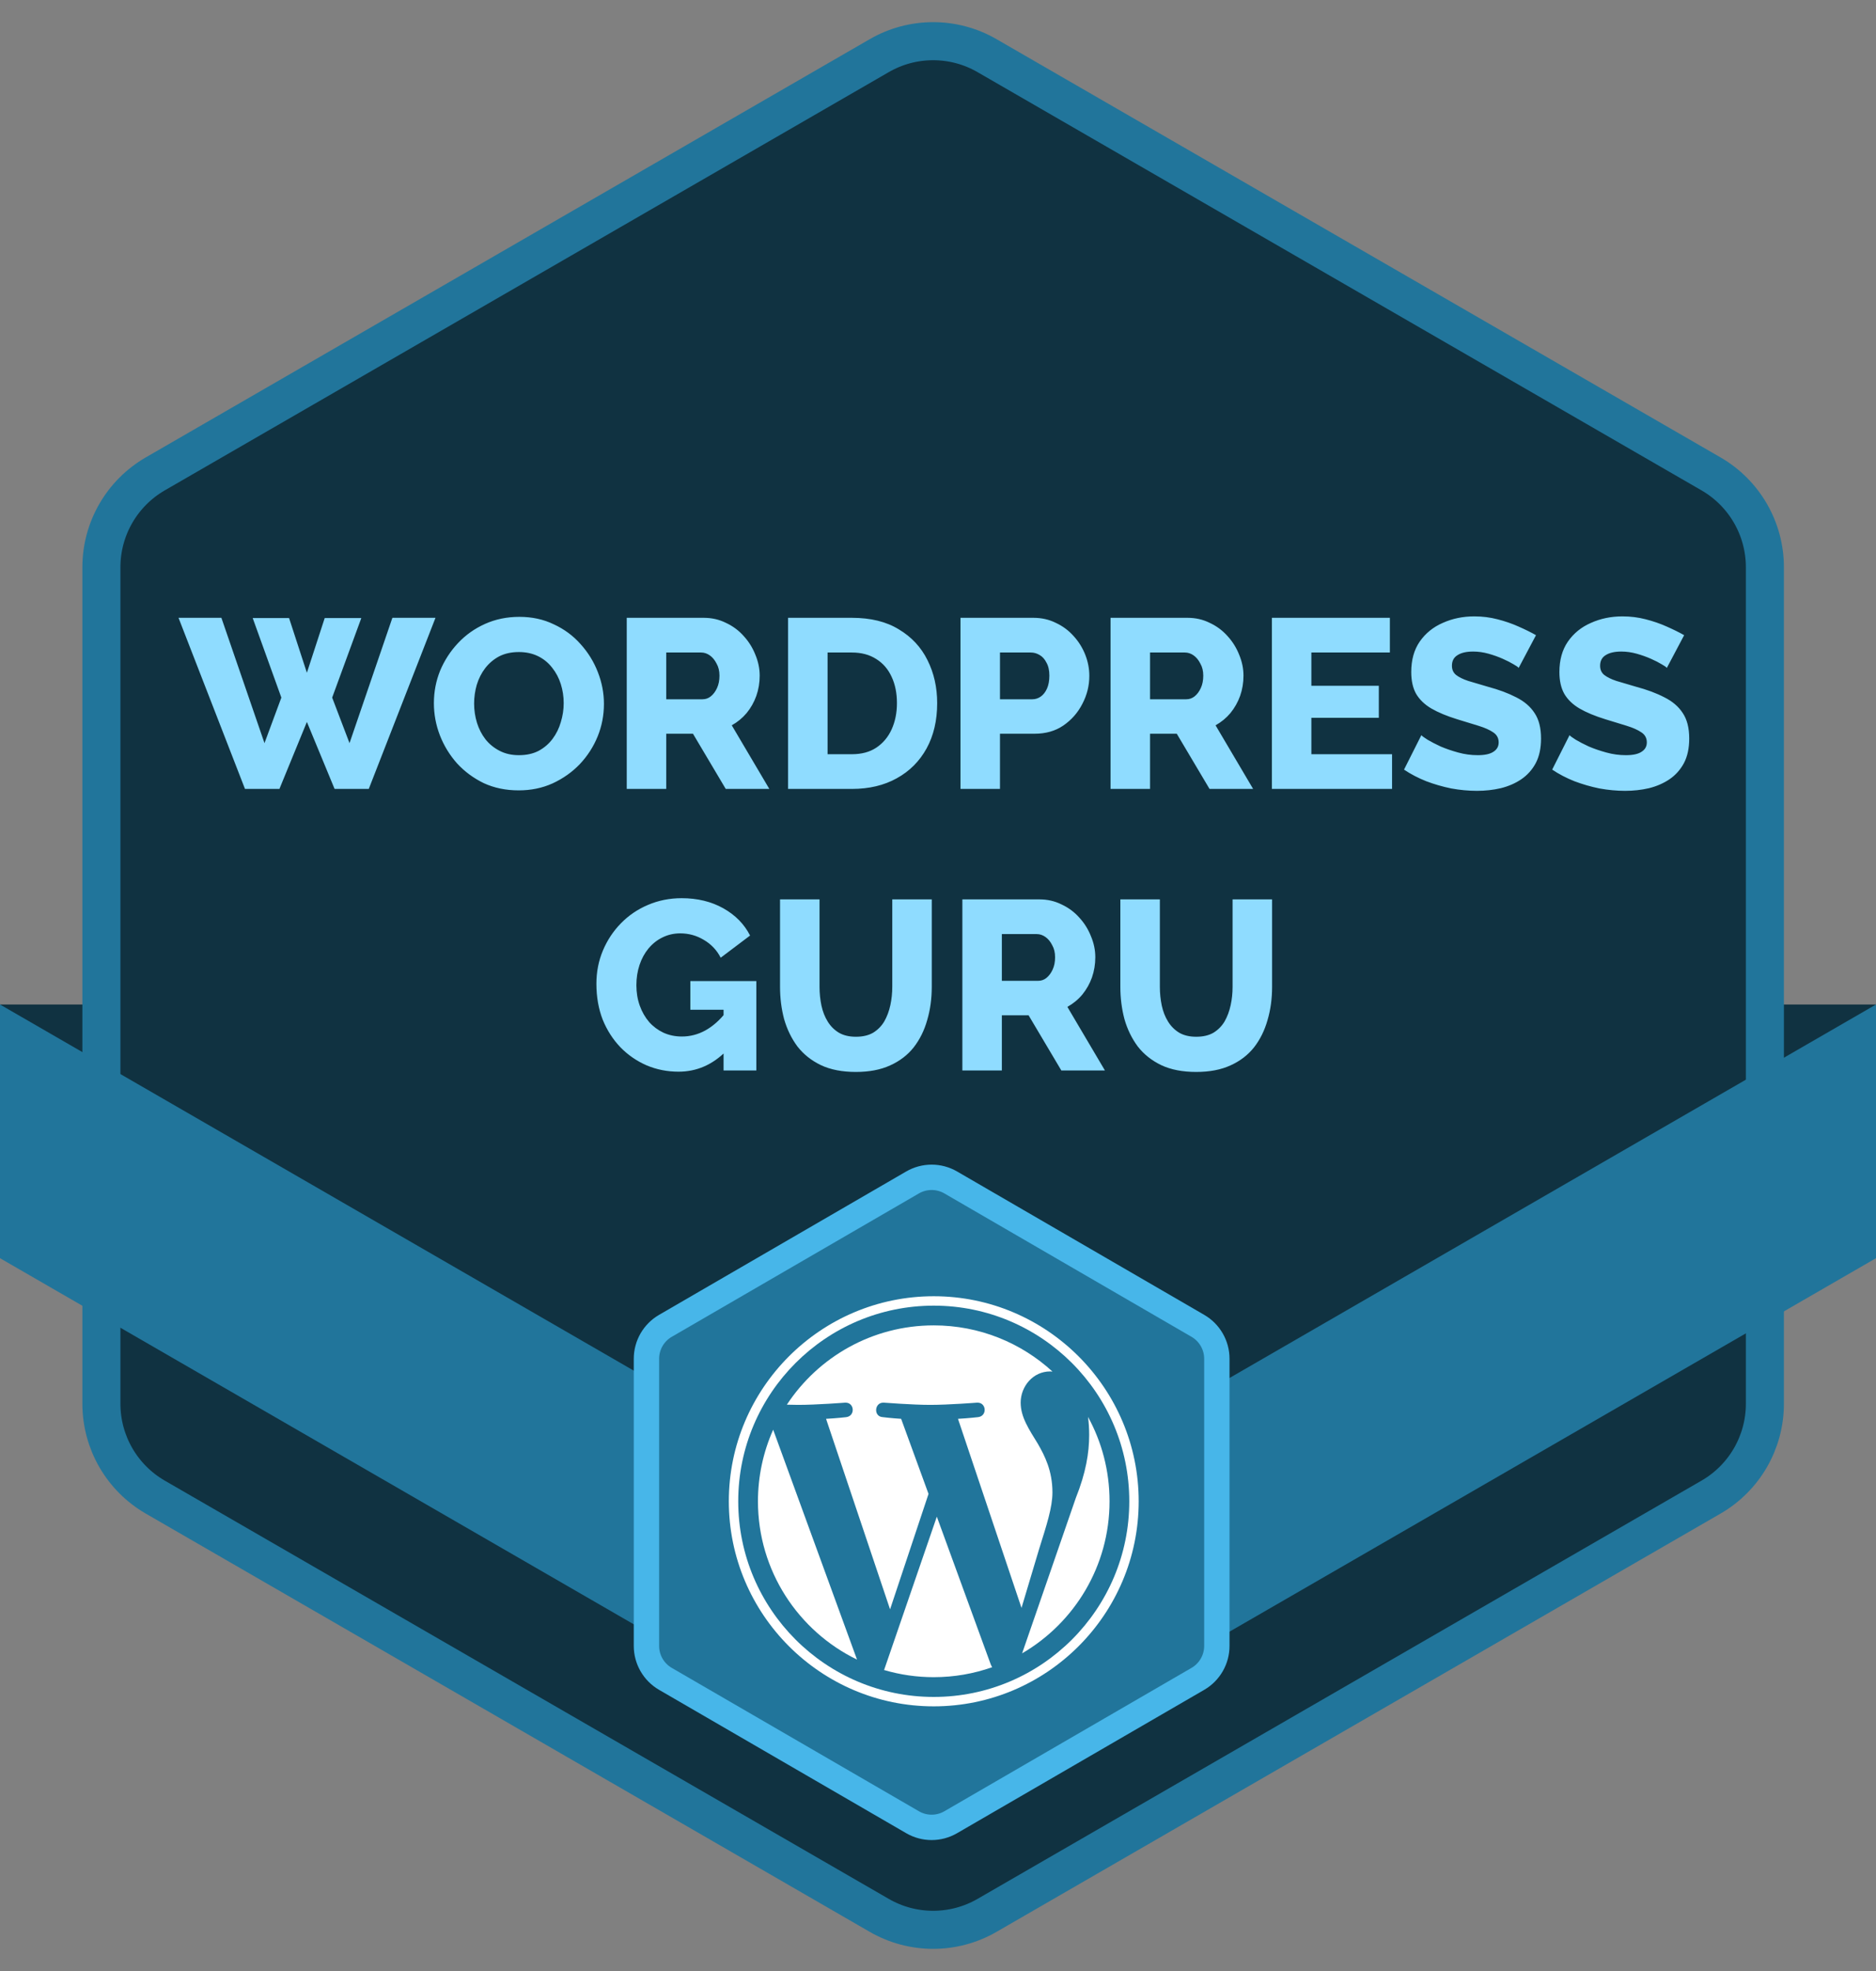
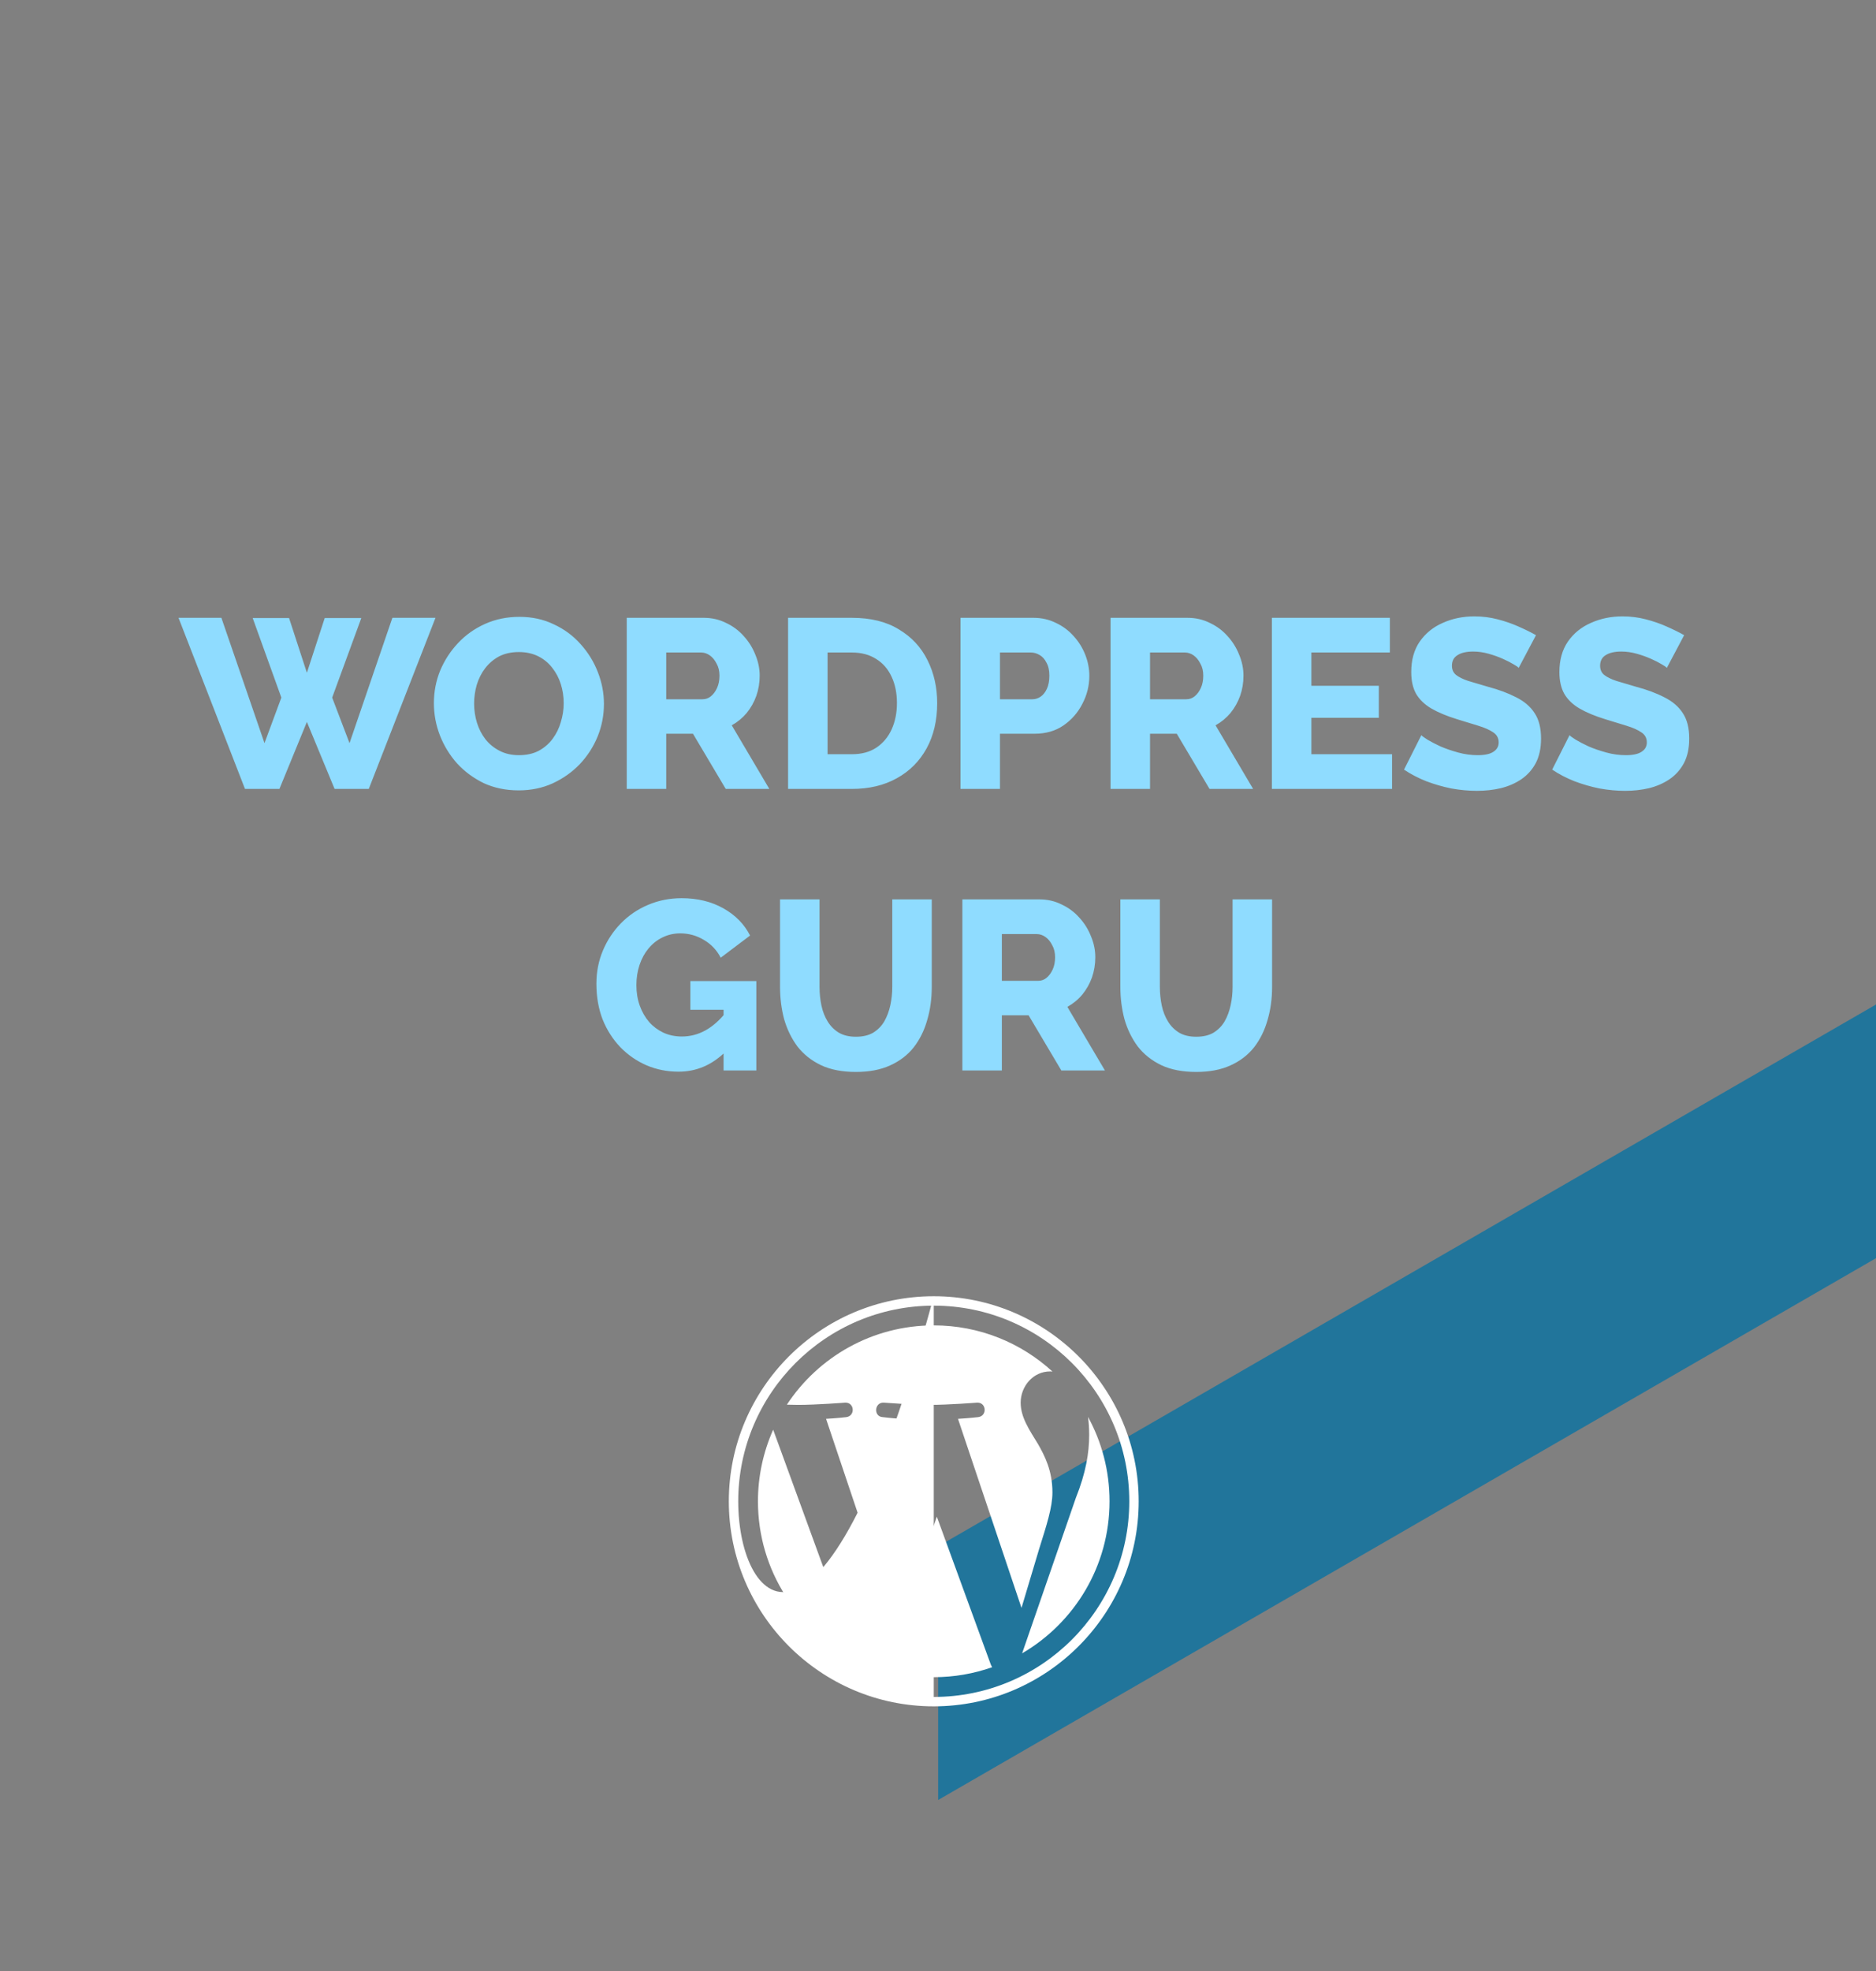
<svg xmlns="http://www.w3.org/2000/svg" width="80" height="84" viewBox="0 0 80 84" fill="none">
  <rect x="0" y="0" width="80" height="84" fill="#808080" stroke="none" />
  <g clip-path="url(#clip0_976_15511)">
-     <rect y="42.81" width="5.135" height="8.649" fill="#103241" />
-     <rect x="74.865" y="42.81" width="5.135" height="8.649" fill="#103241" />
-     <path d="M75.262 59.825C75.262 61.467 74.386 62.984 72.964 63.804L42.09 81.63C40.669 82.45 38.917 82.45 37.496 81.63L6.622 63.804C5.2 62.984 4.324 61.467 4.324 59.825V24.175C4.324 22.534 5.2 21.017 6.622 20.196L37.496 2.371C38.917 1.55 40.669 1.55 42.09 2.371L72.964 20.196C74.386 21.017 75.262 22.534 75.262 24.175V59.825Z" fill="#103241" stroke="#21759B" stroke-width="1.622" />
    <path d="M10.776 26.34H12.327L13.087 28.672L13.847 26.34H15.408L14.165 29.73L14.905 31.671L16.733 26.33H18.571L15.726 33.622H14.268L13.087 30.767L11.916 33.622H10.447L7.613 26.33H9.441L11.279 31.671L11.998 29.73L10.776 26.34ZM22.118 33.684C21.57 33.684 21.074 33.581 20.629 33.376C20.191 33.163 19.811 32.883 19.489 32.533C19.174 32.177 18.931 31.78 18.76 31.342C18.588 30.897 18.503 30.438 18.503 29.966C18.503 29.48 18.592 29.018 18.77 28.579C18.955 28.141 19.208 27.751 19.53 27.409C19.858 27.059 20.245 26.785 20.69 26.587C21.135 26.388 21.622 26.289 22.149 26.289C22.69 26.289 23.179 26.395 23.617 26.608C24.062 26.813 24.442 27.094 24.757 27.45C25.079 27.806 25.326 28.206 25.497 28.651C25.668 29.09 25.754 29.538 25.754 29.997C25.754 30.483 25.665 30.945 25.487 31.383C25.309 31.821 25.055 32.215 24.727 32.564C24.398 32.907 24.011 33.18 23.566 33.386C23.128 33.584 22.645 33.684 22.118 33.684ZM20.218 29.986C20.218 30.267 20.259 30.541 20.341 30.808C20.423 31.068 20.543 31.301 20.701 31.506C20.865 31.712 21.067 31.876 21.307 31.999C21.546 32.123 21.82 32.184 22.128 32.184C22.45 32.184 22.731 32.123 22.97 31.999C23.21 31.869 23.409 31.698 23.566 31.486C23.724 31.274 23.84 31.037 23.915 30.777C23.997 30.51 24.038 30.24 24.038 29.966C24.038 29.685 23.997 29.415 23.915 29.154C23.833 28.894 23.71 28.662 23.546 28.456C23.381 28.244 23.179 28.079 22.94 27.963C22.7 27.847 22.43 27.789 22.128 27.789C21.806 27.789 21.526 27.85 21.286 27.973C21.053 28.097 20.855 28.264 20.69 28.477C20.533 28.682 20.413 28.918 20.331 29.185C20.256 29.445 20.218 29.712 20.218 29.986ZM26.727 33.622V26.33H30.013C30.356 26.33 30.671 26.402 30.958 26.546C31.253 26.683 31.506 26.871 31.718 27.111C31.93 27.343 32.095 27.607 32.211 27.901C32.334 28.196 32.396 28.494 32.396 28.795C32.396 29.096 32.348 29.384 32.252 29.658C32.156 29.925 32.02 30.168 31.841 30.387C31.663 30.599 31.451 30.774 31.205 30.911L32.807 33.622H30.948L29.551 31.27H28.411V33.622H26.727ZM28.411 29.802H29.952C30.089 29.802 30.209 29.76 30.311 29.678C30.421 29.589 30.51 29.47 30.578 29.319C30.647 29.168 30.681 28.994 30.681 28.795C30.681 28.596 30.64 28.425 30.558 28.282C30.482 28.131 30.387 28.015 30.27 27.932C30.154 27.85 30.03 27.809 29.9 27.809H28.411V29.802ZM33.607 33.622V26.33H36.329C37.13 26.33 37.797 26.494 38.331 26.823C38.872 27.145 39.28 27.583 39.554 28.138C39.828 28.686 39.965 29.295 39.965 29.966C39.965 30.705 39.814 31.349 39.513 31.897C39.211 32.444 38.787 32.869 38.239 33.17C37.698 33.471 37.061 33.622 36.329 33.622H33.607ZM38.249 29.966C38.249 29.541 38.174 29.168 38.023 28.846C37.873 28.518 37.654 28.264 37.366 28.086C37.078 27.901 36.733 27.809 36.329 27.809H35.291V32.143H36.329C36.74 32.143 37.085 32.051 37.366 31.866C37.654 31.674 37.873 31.414 38.023 31.085C38.174 30.75 38.249 30.377 38.249 29.966ZM40.959 33.622V26.33H44.071C44.42 26.33 44.738 26.402 45.026 26.546C45.32 26.683 45.574 26.871 45.786 27.111C45.998 27.343 46.162 27.607 46.279 27.901C46.395 28.196 46.453 28.497 46.453 28.805C46.453 29.223 46.354 29.62 46.156 29.997C45.964 30.373 45.693 30.681 45.344 30.921C45.002 31.154 44.594 31.27 44.122 31.27H42.643V33.622H40.959ZM42.643 29.802H44.019C44.15 29.802 44.269 29.764 44.379 29.689C44.488 29.613 44.577 29.5 44.646 29.35C44.714 29.199 44.749 29.014 44.749 28.795C44.749 28.569 44.708 28.384 44.625 28.24C44.55 28.09 44.451 27.98 44.328 27.912C44.211 27.843 44.088 27.809 43.958 27.809H42.643V29.802ZM47.358 33.622V26.33H50.644C50.986 26.33 51.301 26.402 51.589 26.546C51.883 26.683 52.137 26.871 52.349 27.111C52.561 27.343 52.726 27.607 52.842 27.901C52.965 28.196 53.027 28.494 53.027 28.795C53.027 29.096 52.979 29.384 52.883 29.658C52.787 29.925 52.65 30.168 52.472 30.387C52.294 30.599 52.082 30.774 51.836 30.911L53.438 33.622H51.579L50.182 31.27H49.042V33.622H47.358ZM49.042 29.802H50.583C50.719 29.802 50.839 29.76 50.942 29.678C51.052 29.589 51.141 29.47 51.209 29.319C51.278 29.168 51.312 28.994 51.312 28.795C51.312 28.596 51.271 28.425 51.188 28.282C51.113 28.131 51.017 28.015 50.901 27.932C50.785 27.85 50.661 27.809 50.531 27.809H49.042V29.802ZM59.363 32.143V33.622H54.238V26.33H59.27V27.809H55.922V29.226H58.798V30.592H55.922V32.143H59.363ZM64.761 28.466C64.741 28.432 64.669 28.381 64.546 28.312C64.422 28.237 64.268 28.158 64.083 28.076C63.898 27.994 63.697 27.922 63.477 27.86C63.258 27.799 63.039 27.768 62.82 27.768C62.533 27.768 62.31 27.819 62.153 27.922C61.995 28.018 61.916 28.169 61.916 28.374C61.916 28.538 61.975 28.668 62.091 28.764C62.214 28.86 62.389 28.946 62.615 29.021C62.841 29.09 63.118 29.172 63.447 29.267C63.912 29.391 64.316 29.541 64.659 29.719C65.001 29.89 65.261 30.113 65.439 30.387C65.624 30.661 65.716 31.024 65.716 31.476C65.716 31.886 65.641 32.236 65.49 32.523C65.34 32.804 65.134 33.033 64.874 33.211C64.621 33.382 64.33 33.509 64.001 33.591C63.673 33.667 63.334 33.704 62.984 33.704C62.628 33.704 62.262 33.67 61.886 33.602C61.516 33.526 61.16 33.423 60.817 33.293C60.475 33.157 60.16 32.992 59.873 32.8L60.612 31.332C60.639 31.366 60.728 31.431 60.879 31.527C61.03 31.616 61.215 31.712 61.434 31.814C61.66 31.91 61.91 31.996 62.183 32.071C62.457 32.147 62.735 32.184 63.015 32.184C63.316 32.184 63.539 32.136 63.683 32.04C63.834 31.945 63.909 31.811 63.909 31.64C63.909 31.455 63.83 31.311 63.673 31.209C63.522 31.106 63.313 31.013 63.046 30.931C62.786 30.849 62.485 30.757 62.142 30.654C61.697 30.517 61.328 30.363 61.033 30.192C60.746 30.021 60.53 29.812 60.386 29.565C60.249 29.319 60.181 29.011 60.181 28.641C60.181 28.128 60.3 27.696 60.54 27.347C60.787 26.991 61.115 26.724 61.526 26.546C61.937 26.361 62.385 26.269 62.871 26.269C63.214 26.269 63.542 26.31 63.857 26.392C64.179 26.474 64.477 26.577 64.751 26.7C65.032 26.823 65.282 26.946 65.501 27.07L64.761 28.466ZM71.08 28.466C71.059 28.432 70.987 28.381 70.864 28.312C70.741 28.237 70.587 28.158 70.402 28.076C70.217 27.994 70.015 27.922 69.796 27.86C69.577 27.799 69.358 27.768 69.139 27.768C68.851 27.768 68.629 27.819 68.471 27.922C68.314 28.018 68.235 28.169 68.235 28.374C68.235 28.538 68.293 28.668 68.41 28.764C68.533 28.86 68.707 28.946 68.933 29.021C69.159 29.09 69.437 29.172 69.765 29.267C70.231 29.391 70.635 29.541 70.977 29.719C71.32 29.89 71.58 30.113 71.758 30.387C71.943 30.661 72.035 31.024 72.035 31.476C72.035 31.886 71.96 32.236 71.809 32.523C71.658 32.804 71.453 33.033 71.193 33.211C70.939 33.382 70.648 33.509 70.32 33.591C69.991 33.667 69.652 33.704 69.303 33.704C68.947 33.704 68.581 33.67 68.204 33.602C67.834 33.526 67.478 33.423 67.136 33.293C66.794 33.157 66.479 32.992 66.191 32.8L66.931 31.332C66.958 31.366 67.047 31.431 67.198 31.527C67.348 31.616 67.533 31.712 67.752 31.814C67.978 31.91 68.228 31.996 68.502 32.071C68.776 32.147 69.053 32.184 69.334 32.184C69.635 32.184 69.858 32.136 70.001 32.04C70.152 31.945 70.227 31.811 70.227 31.64C70.227 31.455 70.149 31.311 69.991 31.209C69.841 31.106 69.632 31.013 69.365 30.931C69.105 30.849 68.803 30.757 68.461 30.654C68.016 30.517 67.646 30.363 67.352 30.192C67.064 30.021 66.849 29.812 66.705 29.565C66.568 29.319 66.499 29.011 66.499 28.641C66.499 28.128 66.619 27.696 66.859 27.347C67.105 26.991 67.434 26.724 67.845 26.546C68.255 26.361 68.704 26.269 69.19 26.269C69.532 26.269 69.861 26.31 70.176 26.392C70.498 26.474 70.796 26.577 71.07 26.7C71.35 26.823 71.6 26.946 71.819 27.07L71.08 28.466ZM28.936 45.673C28.456 45.673 28.005 45.584 27.58 45.406C27.155 45.221 26.782 44.965 26.46 44.636C26.139 44.301 25.885 43.907 25.701 43.455C25.523 42.996 25.433 42.486 25.433 41.925C25.433 41.418 25.526 40.946 25.711 40.508C25.896 40.069 26.152 39.682 26.481 39.347C26.81 39.011 27.193 38.751 27.631 38.566C28.076 38.375 28.556 38.279 29.069 38.279C29.74 38.279 30.332 38.423 30.846 38.71C31.359 38.998 31.739 39.385 31.986 39.871L30.733 40.816C30.569 40.494 30.329 40.24 30.014 40.056C29.706 39.871 29.37 39.778 29.008 39.778C28.734 39.778 28.48 39.837 28.247 39.953C28.022 40.062 27.823 40.22 27.652 40.425C27.488 40.624 27.361 40.857 27.272 41.124C27.183 41.391 27.138 41.678 27.138 41.986C27.138 42.301 27.186 42.592 27.282 42.859C27.378 43.126 27.512 43.359 27.683 43.558C27.854 43.749 28.056 43.9 28.289 44.01C28.528 44.119 28.792 44.174 29.079 44.174C29.429 44.174 29.761 44.088 30.076 43.917C30.397 43.739 30.692 43.479 30.959 43.137V44.8C30.377 45.382 29.703 45.673 28.936 45.673ZM30.856 43.034H29.439V41.812H32.253V45.622H30.856V43.034ZM36.499 45.684C35.917 45.684 35.42 45.588 35.01 45.396C34.599 45.198 34.263 44.931 34.003 44.595C33.75 44.253 33.562 43.866 33.438 43.434C33.322 42.996 33.264 42.538 33.264 42.058V38.33H34.948V42.058C34.948 42.332 34.975 42.599 35.03 42.859C35.085 43.113 35.174 43.339 35.297 43.537C35.42 43.736 35.578 43.893 35.77 44.01C35.968 44.126 36.211 44.184 36.499 44.184C36.793 44.184 37.04 44.126 37.238 44.01C37.437 43.886 37.594 43.725 37.711 43.527C37.827 43.322 37.913 43.092 37.968 42.839C38.022 42.586 38.05 42.325 38.05 42.058V38.33H39.734V42.058C39.734 42.565 39.669 43.037 39.539 43.476C39.416 43.914 39.224 44.301 38.964 44.636C38.704 44.965 38.368 45.221 37.957 45.406C37.553 45.591 37.067 45.684 36.499 45.684ZM41.039 45.622V38.33H44.326C44.668 38.33 44.983 38.402 45.27 38.546C45.565 38.683 45.818 38.871 46.03 39.111C46.243 39.343 46.407 39.607 46.523 39.901C46.647 40.196 46.708 40.494 46.708 40.795C46.708 41.096 46.66 41.384 46.565 41.658C46.469 41.925 46.332 42.168 46.154 42.387C45.976 42.599 45.763 42.774 45.517 42.911L47.119 45.622H45.26L43.863 43.27H42.723V45.622H41.039ZM42.723 41.801H44.264C44.401 41.801 44.521 41.76 44.623 41.678C44.733 41.589 44.822 41.469 44.89 41.319C44.959 41.168 44.993 40.994 44.993 40.795C44.993 40.596 44.952 40.425 44.87 40.282C44.795 40.131 44.699 40.014 44.582 39.932C44.466 39.85 44.343 39.809 44.213 39.809H42.723V41.801ZM51.012 45.684C50.43 45.684 49.933 45.588 49.523 45.396C49.112 45.198 48.776 44.931 48.516 44.595C48.263 44.253 48.074 43.866 47.951 43.434C47.835 42.996 47.776 42.538 47.776 42.058V38.33H49.461V42.058C49.461 42.332 49.488 42.599 49.543 42.859C49.598 43.113 49.687 43.339 49.81 43.537C49.933 43.736 50.091 43.893 50.282 44.01C50.481 44.126 50.724 44.184 51.012 44.184C51.306 44.184 51.553 44.126 51.751 44.01C51.95 43.886 52.107 43.725 52.224 43.527C52.34 43.322 52.425 43.092 52.48 42.839C52.535 42.586 52.562 42.325 52.562 42.058V38.33H54.247V42.058C54.247 42.565 54.182 43.037 54.052 43.476C53.928 43.914 53.737 44.301 53.477 44.636C53.216 44.965 52.881 45.221 52.47 45.406C52.066 45.591 51.58 45.684 51.012 45.684Z" fill="#8FDCFF" />
-     <rect width="46.188" height="10.811" transform="matrix(0.866 0.5 -2.20305e-08 1 0 42.81)" fill="#21759B" />
    <rect width="46.181" height="10.811" transform="matrix(-0.866 0.5 2.20431e-08 1 80 42.81)" fill="#21759B" />
-     <path d="M51.891 70.146C51.891 70.724 51.583 71.259 51.083 71.549L40.542 77.66C40.039 77.952 39.419 77.952 38.916 77.66L28.375 71.549C27.875 71.259 27.567 70.724 27.567 70.146V57.907C27.567 57.329 27.875 56.795 28.375 56.505L38.916 50.393C39.419 50.102 40.039 50.102 40.542 50.393L51.083 56.505C51.583 56.795 51.891 57.329 51.891 57.907V70.146Z" fill="#21759B" stroke="#47B6E9" stroke-width="1.081" />
    <path d="M32.322 63.982C32.322 66.949 34.047 69.513 36.547 70.729L32.971 60.931C32.543 61.891 32.322 62.93 32.322 63.982ZM44.88 63.603C44.88 62.677 44.547 62.035 44.261 61.536C43.882 60.918 43.525 60.395 43.525 59.778C43.525 59.089 44.048 58.447 44.784 58.447C44.817 58.447 44.849 58.452 44.881 58.453C43.548 57.231 41.771 56.485 39.819 56.485C37.2 56.485 34.896 57.829 33.555 59.864C33.731 59.87 33.897 59.873 34.038 59.873C34.822 59.873 36.036 59.778 36.036 59.778C36.44 59.754 36.487 60.348 36.084 60.396C36.084 60.396 35.678 60.444 35.226 60.467L37.956 68.587L39.596 63.667L38.428 60.467C38.025 60.443 37.642 60.395 37.642 60.395C37.238 60.372 37.285 59.754 37.69 59.778C37.69 59.778 38.928 59.873 39.664 59.873C40.448 59.873 41.662 59.778 41.662 59.778C42.066 59.754 42.114 60.348 41.71 60.395C41.71 60.395 41.303 60.443 40.852 60.467L43.561 68.526L44.309 66.027C44.633 64.99 44.88 64.245 44.88 63.603Z" fill="white" />
    <path d="M39.95 64.637L37.701 71.173C38.389 71.376 39.102 71.478 39.819 71.478C40.692 71.478 41.529 71.328 42.308 71.054C42.288 71.021 42.27 70.986 42.255 70.95L39.95 64.637ZM46.397 60.385C46.429 60.624 46.447 60.88 46.447 61.156C46.447 61.916 46.305 62.772 45.877 63.841L43.587 70.462C45.816 69.162 47.315 66.747 47.315 63.982C47.315 62.678 46.983 61.453 46.397 60.385Z" fill="white" />
-     <path d="M39.819 55.243C35 55.243 31.08 59.163 31.08 63.982C31.08 68.801 35 72.721 39.819 72.721C44.637 72.721 48.558 68.801 48.558 63.982C48.558 59.163 44.637 55.243 39.819 55.243ZM39.819 72.32C35.221 72.32 31.481 68.579 31.481 63.982C31.481 59.384 35.221 55.644 39.819 55.644C44.416 55.644 48.157 59.384 48.157 63.982C48.157 68.579 44.416 72.32 39.819 72.32Z" fill="white" />
+     <path d="M39.819 55.243C35 55.243 31.08 59.163 31.08 63.982C31.08 68.801 35 72.721 39.819 72.721C44.637 72.721 48.558 68.801 48.558 63.982C48.558 59.163 44.637 55.243 39.819 55.243ZC35.221 72.32 31.481 68.579 31.481 63.982C31.481 59.384 35.221 55.644 39.819 55.644C44.416 55.644 48.157 59.384 48.157 63.982C48.157 68.579 44.416 72.32 39.819 72.32Z" fill="white" />
  </g>
  <defs>
    <clipPath id="clip0_976_15511">
      <rect width="80" height="83.784" fill="white" transform="translate(0 0.108)" />
    </clipPath>
  </defs>
</svg>